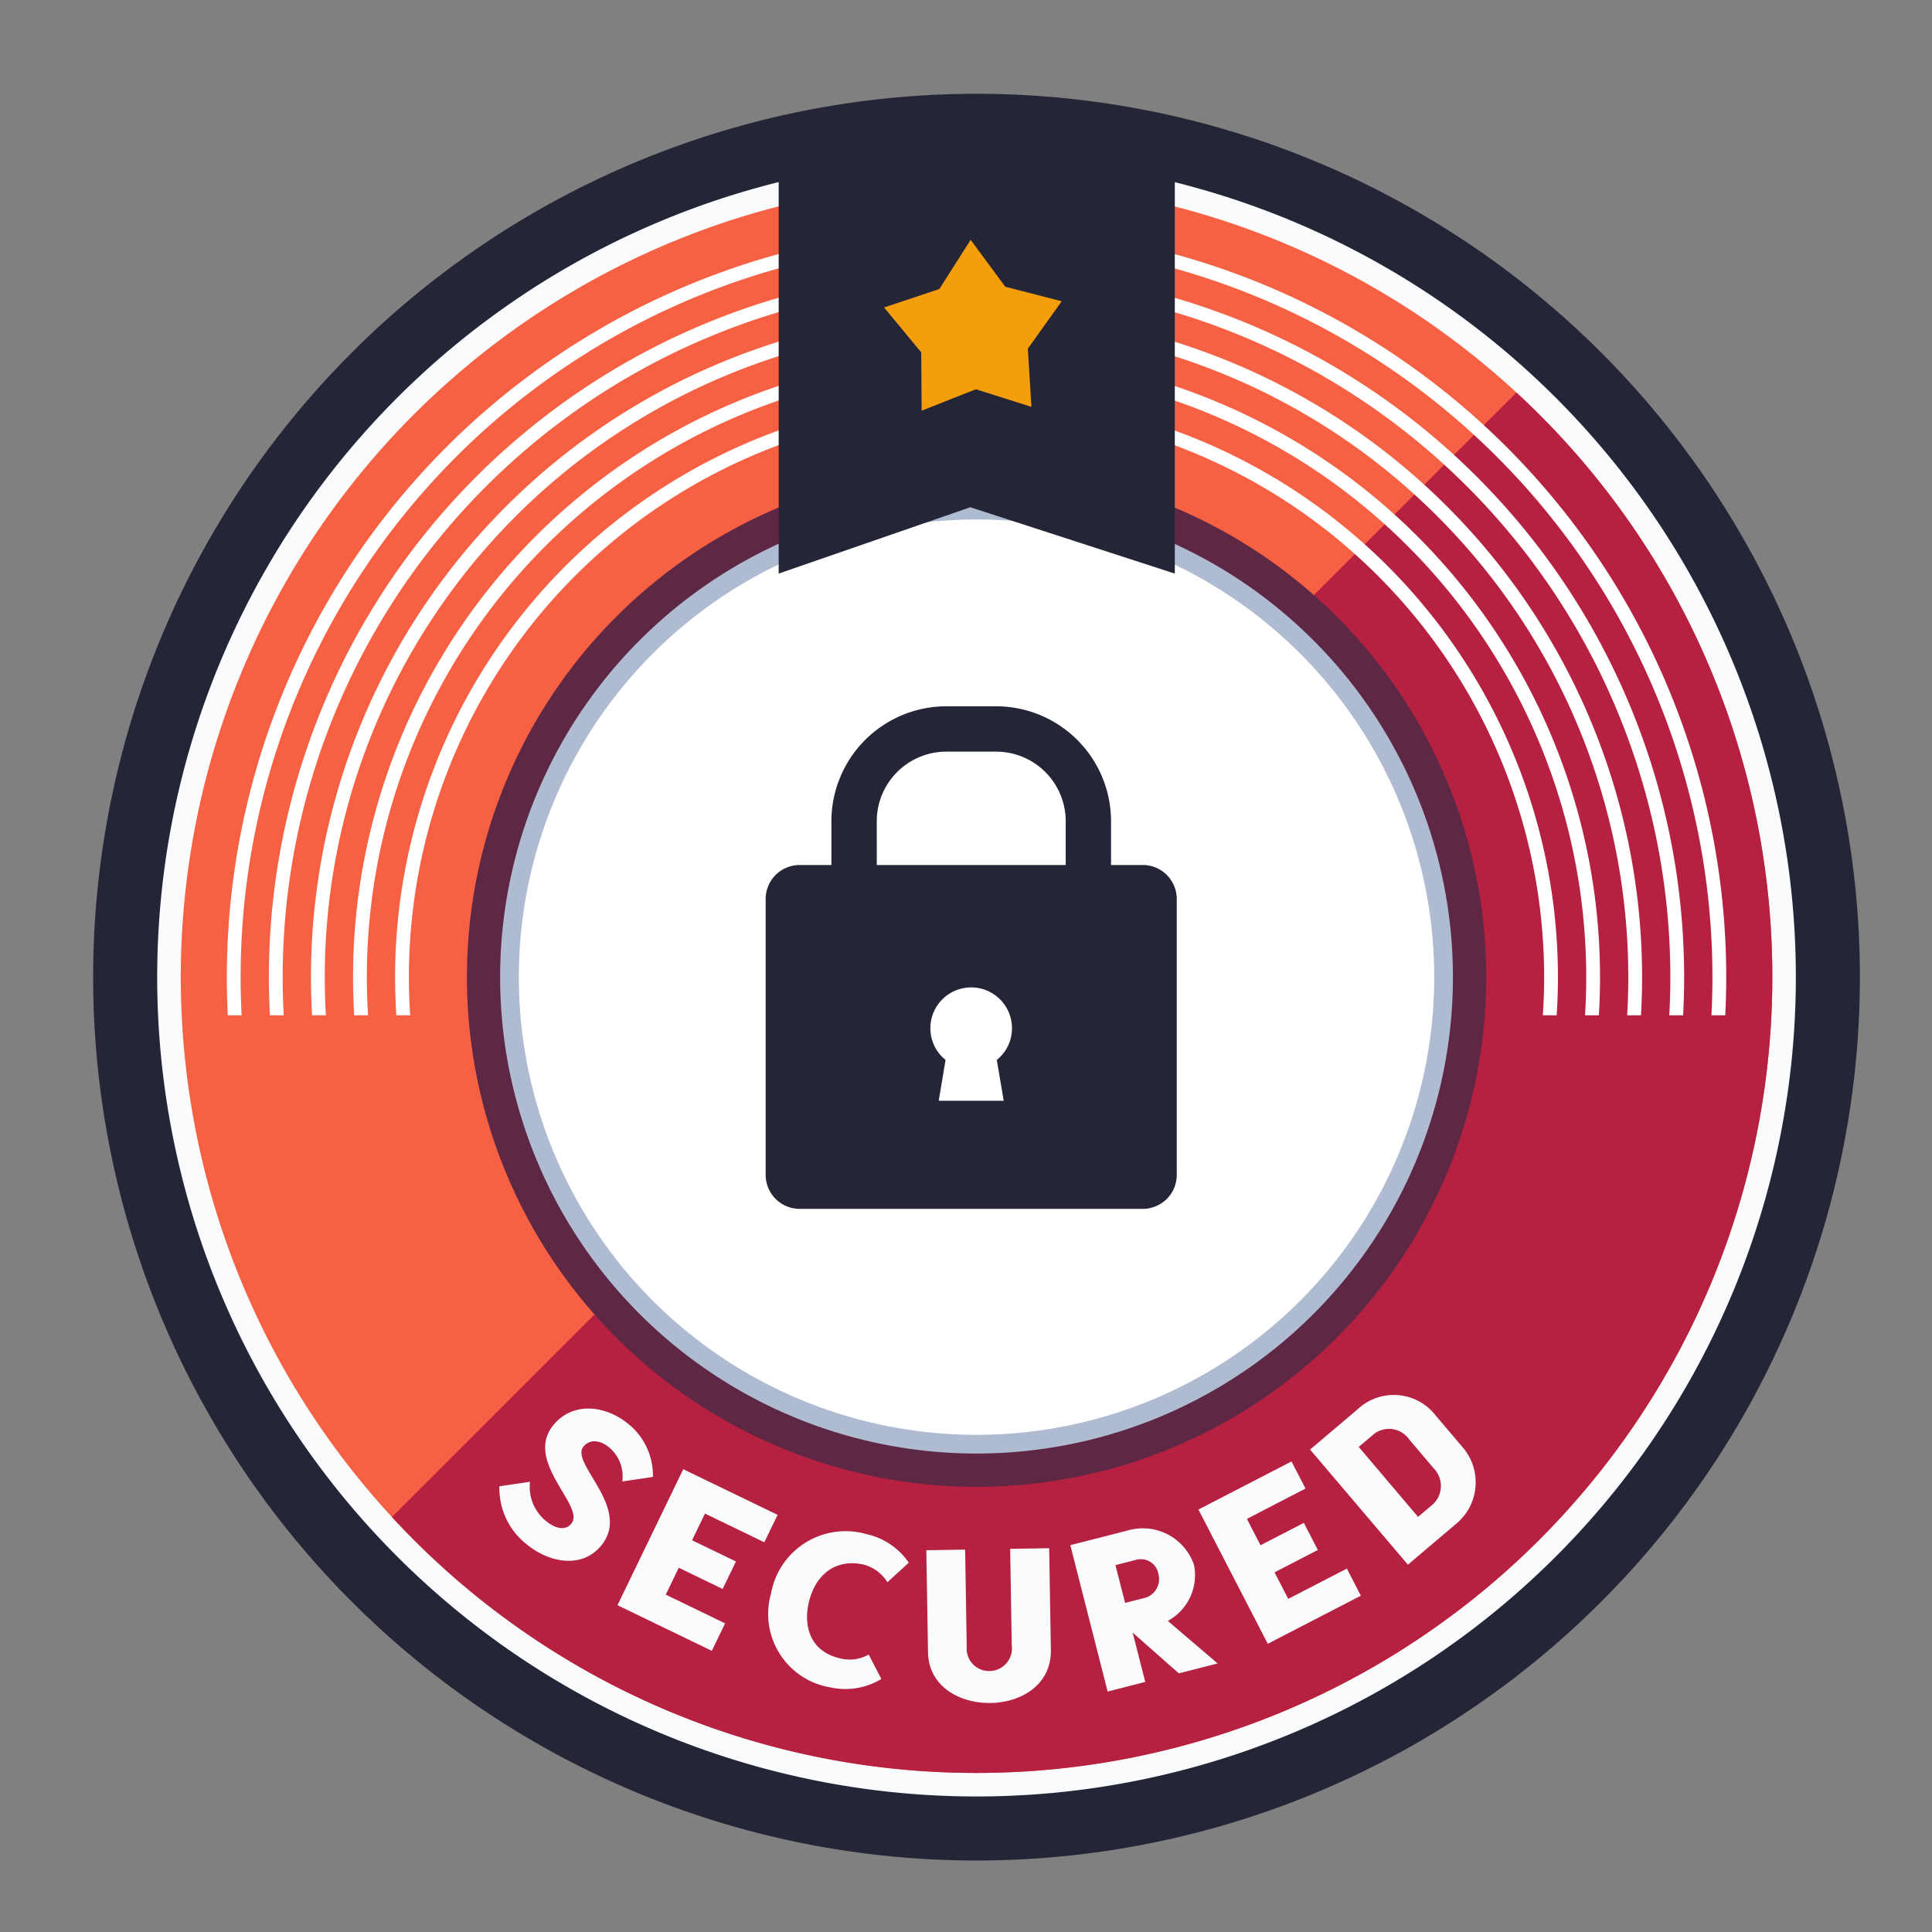
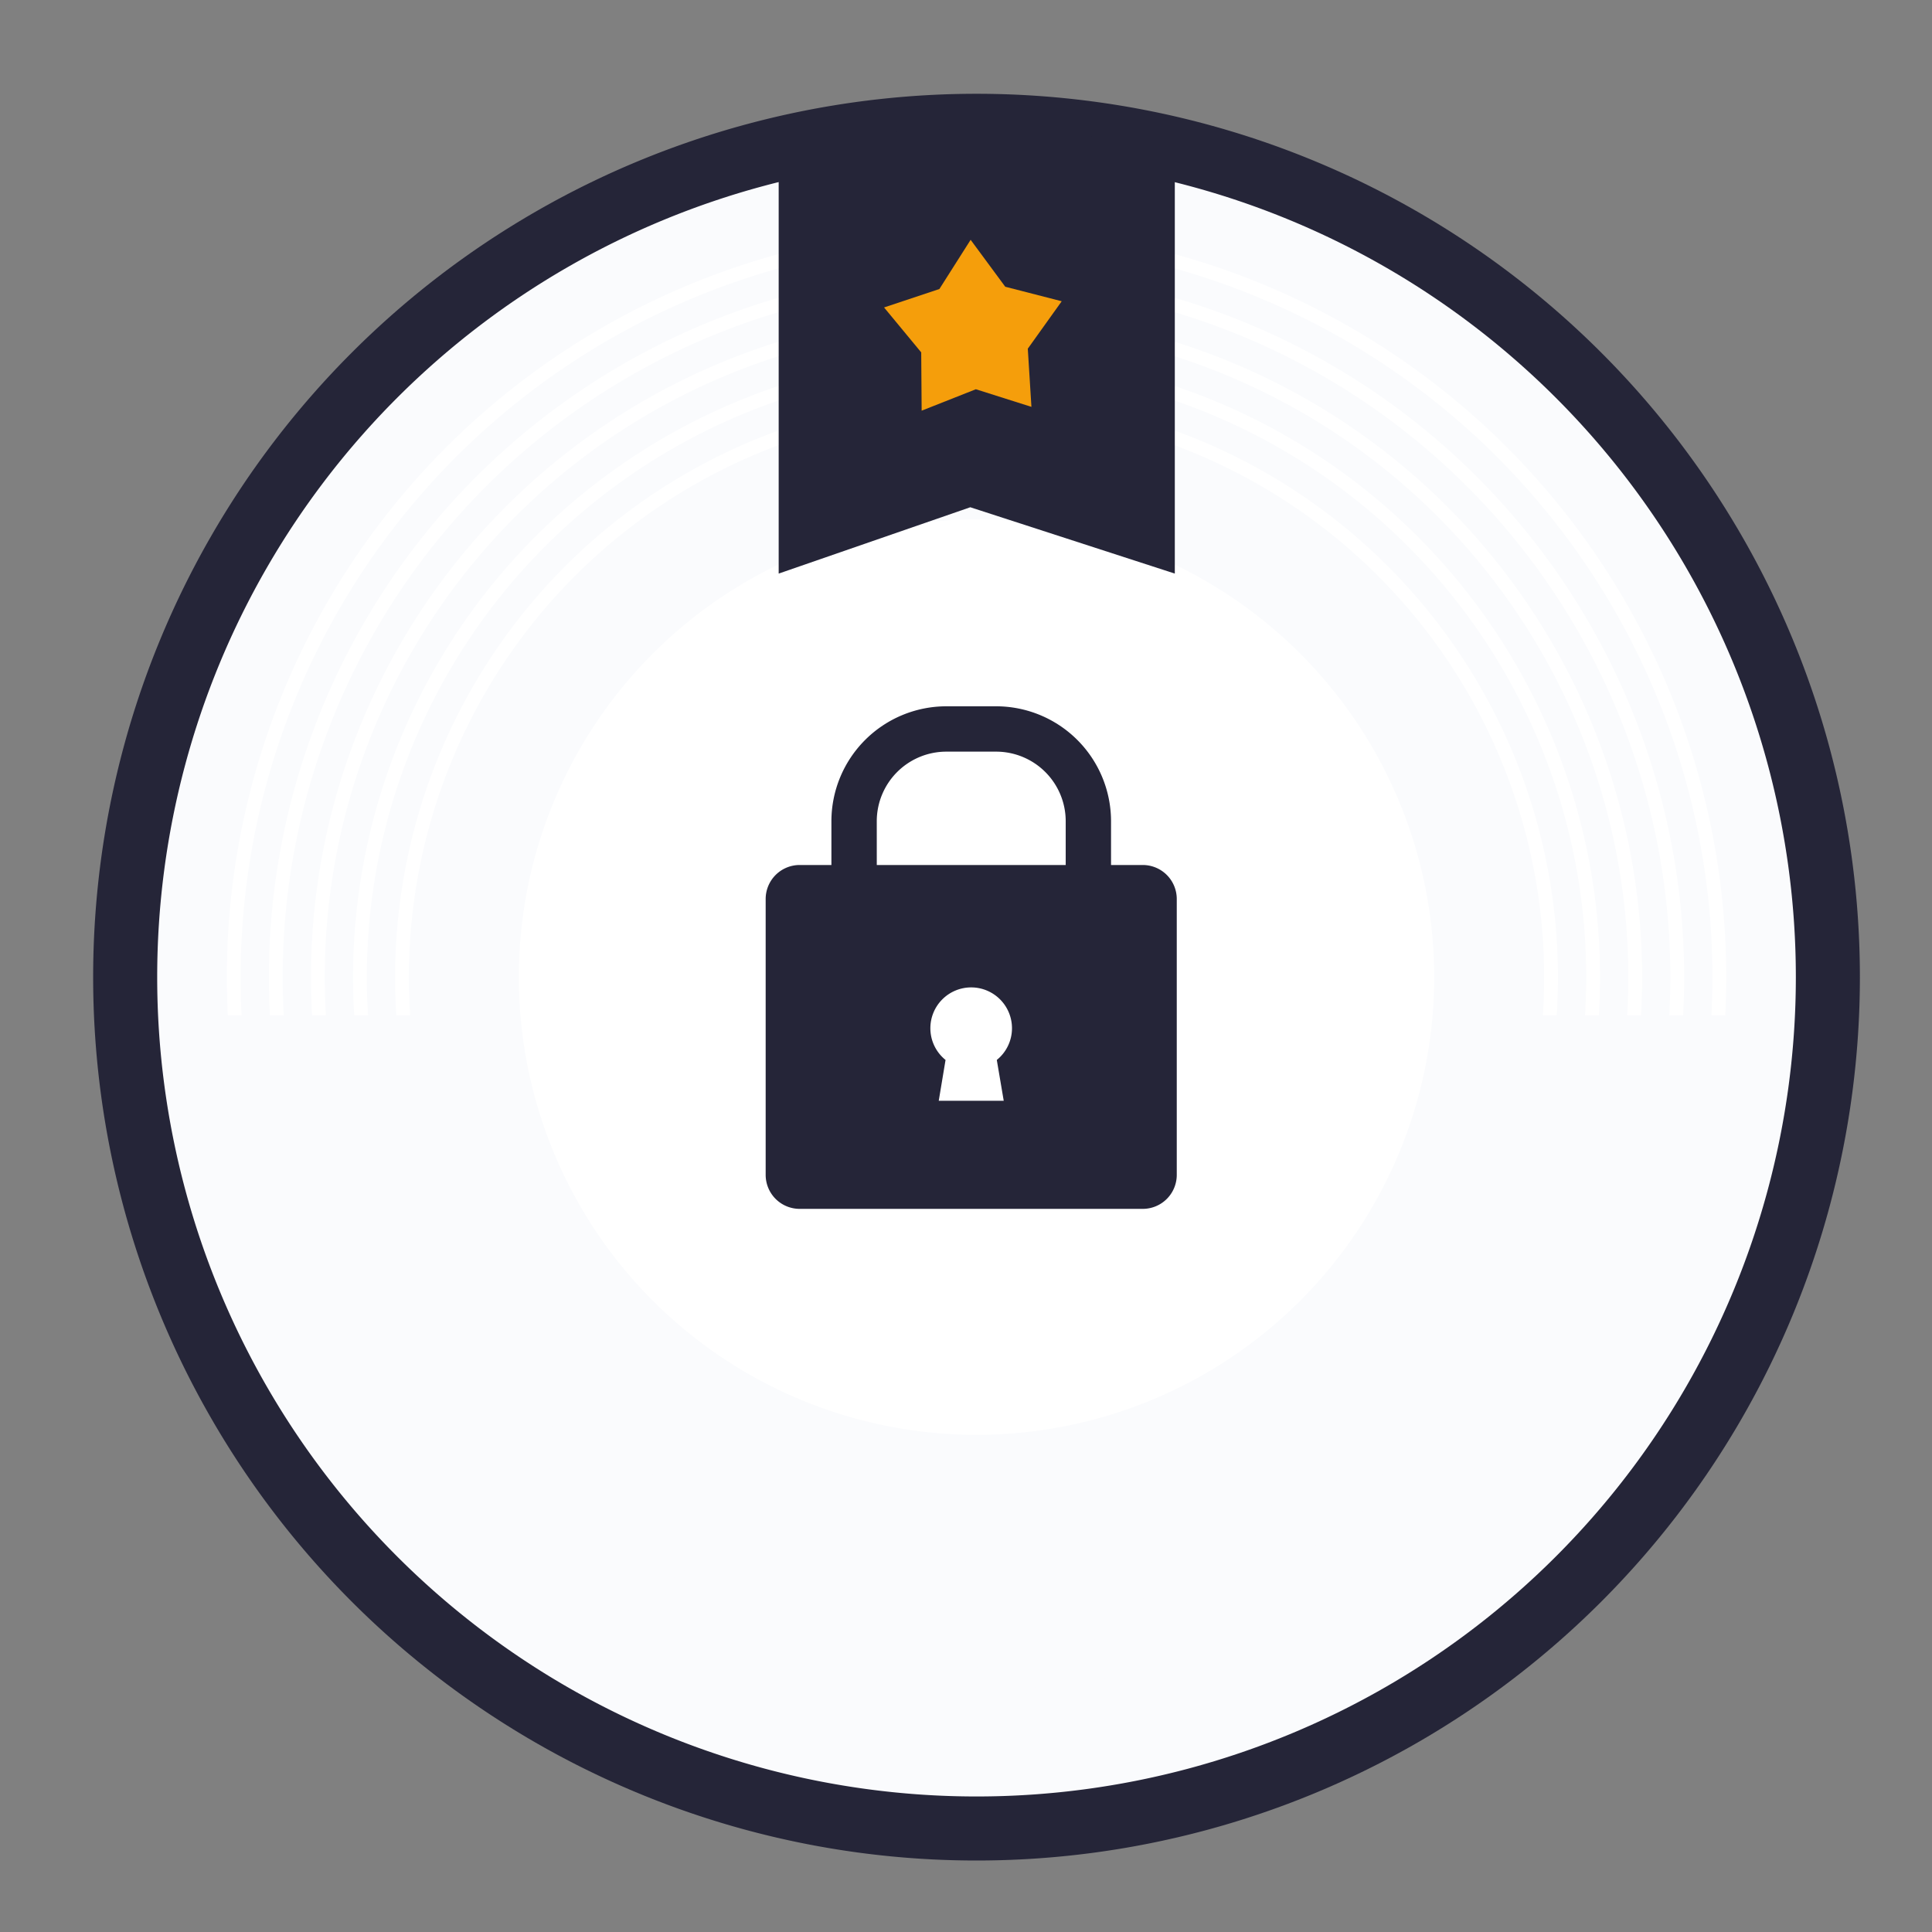
<svg xmlns="http://www.w3.org/2000/svg" width="140" height="140" viewBox="0 0 140 140">
  <rect x="0" y="0" width="140" height="140" fill="#808080" stroke="none" />
  <defs>
    <clipPath id="clip-path">
      <path id="Path_33608" data-name="Path 33608" d="M-129,49.735c.037-.835.059-1.673.059-2.517A56.259,56.259,0,0,0-185.2-9.041a56.259,56.259,0,0,0-56.259,56.259q0,1.391.068,2.764H-129.1Z" transform="translate(241.457 9.041)" fill="none" />
    </clipPath>
    <clipPath id="clip-guarantees-confidentiality">
      <rect width="140" height="140" />
    </clipPath>
  </defs>
  <g id="guarantees-confidentiality" clip-path="url(#clip-guarantees-confidentiality)">
    <g id="Group_3752" data-name="Group 3752" transform="translate(260.584 28.214)">
      <g id="OBJECTS" transform="translate(-253.834 -21.418)">
        <g id="Group_3749" data-name="Group 3749">
-           <path id="Path_33594" data-name="Path 33594" d="M-188.328-17.419a61.507,61.507,0,0,0-61.507,61.507A61.507,61.507,0,0,0-188.327,105.6,61.507,61.507,0,0,0-126.82,44.088,61.507,61.507,0,0,0-188.328-17.419Z" transform="translate(252.34 19.924)" fill="#477c2c" />
          <path id="Path_33595" data-name="Path 33595" d="M-189.822-21.418a64.012,64.012,0,0,0-64.012,64.012,64.012,64.012,0,0,0,64.012,64.012,64.013,64.013,0,0,0,64.013-64.012A64.013,64.013,0,0,0-189.822-21.418Z" transform="translate(253.834 21.418)" fill="#252538" />
          <path id="Path_33596" data-name="Path 33596" d="M-175.165,17.816A39.434,39.434,0,0,0-214.6,57.25a39.434,39.434,0,0,0,39.434,39.434A39.435,39.435,0,0,0-135.731,57.25,39.435,39.435,0,0,0-175.165,17.816Z" transform="translate(239.178 6.762)" fill="#275123" />
          <path id="Path_33597" data-name="Path 33597" d="M-187.054-14.009a59.371,59.371,0,0,0-59.371,59.371,59.371,59.371,0,0,0,59.371,59.371,59.371,59.371,0,0,0,59.372-59.371A59.371,59.371,0,0,0-187.054-14.009Z" transform="translate(251.066 18.65)" fill="#fafbfd" />
-           <path id="Path_33598" data-name="Path 33598" d="M-186.038-11.288A57.666,57.666,0,0,0-243.7,46.378a57.666,57.666,0,0,0,57.666,57.666A57.667,57.667,0,0,0-128.37,46.378,57.667,57.667,0,0,0-186.038-11.288Z" transform="translate(250.05 17.634)" fill="#f76143" />
-           <path id="Path_33599" data-name="Path 33599" d="M-137.791,13.141l-81.483,81.484a57.508,57.508,0,0,0,42.362,18.545A57.667,57.667,0,0,0-119.245,55.5,57.511,57.511,0,0,0-137.791,13.141Z" transform="translate(240.924 8.508)" fill="#b72141" />
-           <path id="Path_33600" data-name="Path 33600" d="M-173.673,21.812A36.932,36.932,0,0,0-210.6,58.743a36.931,36.931,0,0,0,36.931,36.931,36.931,36.931,0,0,0,36.931-36.931A36.931,36.931,0,0,0-173.673,21.812Z" transform="translate(237.685 5.269)" fill="#5e2744" />
-           <path id="Path_33601" data-name="Path 33601" d="M-172.236,25.658A34.522,34.522,0,0,0-206.758,60.18,34.522,34.522,0,0,0-172.236,94.7,34.522,34.522,0,0,0-137.714,60.18,34.522,34.522,0,0,0-172.236,25.658Z" transform="translate(236.249 3.833)" fill="#aebbd1" />
          <path id="Path_33602" data-name="Path 33602" d="M-171.428,27.823a33.165,33.165,0,0,0-33.165,33.165,33.165,33.165,0,0,0,33.165,33.165,33.165,33.165,0,0,0,33.165-33.165A33.165,33.165,0,0,0-171.428,27.823Z" transform="translate(235.44 3.024)" fill="#fff" />
          <g id="Group_3748" data-name="Group 3748" transform="translate(7.754 7.754)">
            <g id="Group_3747" data-name="Group 3747" clip-path="url(#clip-path)">
              <g id="Group_3746" data-name="Group 3746" transform="translate(2.433 2.433)">
                <g id="Group_3745" data-name="Group 3745">
                  <path id="Path_33603" data-name="Path 33603" d="M-183.747-5.157a53.826,53.826,0,0,0-53.826,53.826,53.826,53.826,0,0,0,53.826,53.826,53.826,53.826,0,0,0,53.826-53.826A53.826,53.826,0,0,0-183.747-5.157Z" transform="translate(237.573 5.157)" fill="none" stroke="#fff" stroke-miterlimit="10" stroke-width="1" />
                  <path id="Path_33604" data-name="Path 33604" d="M-181.93-.291a50.778,50.778,0,0,0-50.777,50.777,50.777,50.777,0,0,0,50.777,50.777,50.777,50.777,0,0,0,50.777-50.777A50.777,50.777,0,0,0-181.93-.291Z" transform="translate(235.755 3.339)" fill="none" stroke="#fff" stroke-miterlimit="10" stroke-width="1" />
                  <path id="Path_33605" data-name="Path 33605" d="M-180.112,4.575A47.729,47.729,0,0,0-227.84,52.3a47.729,47.729,0,0,0,47.728,47.729A47.729,47.729,0,0,0-132.382,52.3,47.729,47.729,0,0,0-180.112,4.575Z" transform="translate(233.937 1.522)" fill="none" stroke="#fff" stroke-miterlimit="10" stroke-width="1" />
                  <path id="Path_33606" data-name="Path 33606" d="M-178.294,9.442a44.68,44.68,0,0,0-44.68,44.68,44.68,44.68,0,0,0,44.68,44.68,44.68,44.68,0,0,0,44.681-44.68A44.68,44.68,0,0,0-178.294,9.442Z" transform="translate(232.12 -0.296)" fill="none" stroke="#fff" stroke-miterlimit="10" stroke-width="1" />
                  <path id="Path_33607" data-name="Path 33607" d="M-176.476,14.308A41.631,41.631,0,0,0-218.107,55.94a41.631,41.631,0,0,0,41.631,41.632A41.632,41.632,0,0,0-134.844,55.94,41.632,41.632,0,0,0-176.476,14.308Z" transform="translate(230.301 -2.114)" fill="none" stroke="#fff" stroke-miterlimit="10" stroke-width="1" />
                </g>
              </g>
            </g>
          </g>
          <path id="Path_33609" data-name="Path 33609" d="M-145.831-15.728A61.673,61.673,0,0,0-160.2-17.419a61.678,61.678,0,0,0-14.336,1.683V14.844l13.885-4.807,14.82,4.807Z" transform="translate(224.212 19.924)" fill="#252538" />
          <path id="Path_33610" data-name="Path 33610" d="M-149.472-.074l-4.092-1.052-2.508-3.4L-158.337-.96-162.345.375l2.692,3.256.031,4.224,3.928-1.553,4.027,1.276-.263-4.216Z" transform="translate(219.658 15.108)" fill="#f59e0b" />
          <path id="Path_33611" data-name="Path 33611" d="M-148.715,60.933h-2.3V57.757a8.333,8.333,0,0,0-8.324-8.324h-3.615a8.334,8.334,0,0,0-8.324,8.324v3.176h-2.3a2.465,2.465,0,0,0-2.464,2.464V83.387a2.464,2.464,0,0,0,2.464,2.464h24.862a2.464,2.464,0,0,0,2.464-2.464V63.4A2.465,2.465,0,0,0-148.715,60.933Zm-19.276-3.176a5.043,5.043,0,0,1,5.038-5.038h3.615a5.044,5.044,0,0,1,5.038,5.038v3.176h-13.69Zm9.2,20.262H-163.5l.493-2.959a2.95,2.95,0,0,1-1.1-2.3,2.957,2.957,0,0,1,2.957-2.957,2.957,2.957,0,0,1,2.957,2.957,2.949,2.949,0,0,1-1.1,2.3Z" transform="translate(224.775 -5.048)" fill="#252538" />
        </g>
      </g>
      <g id="TEXTS" transform="translate(-224.404 72.875)">
        <g id="Group_3751" data-name="Group 3751" transform="translate(0)">
          <g id="Group_3750" data-name="Group 3750">
            <path id="Path_33612" data-name="Path 33612" d="M-206.848,136.3l2.22-.328a3.174,3.174,0,0,0,1.229,2.9c.66.524,1.413.663,1.806.072.87-1.287-3.439-4.444-1.37-7.044,1.375-1.73,3.724-1.495,5.371-.185a4.787,4.787,0,0,1,1.869,3.907l-2.22.328a2.732,2.732,0,0,0-.991-2.5c-.612-.487-1.363-.6-1.832-.016-.963,1.212,3.488,4.406,1.326,7.125-1.338,1.683-3.666,1.349-5.349.011A5.168,5.168,0,0,1-206.848,136.3Z" transform="translate(206.856 -129.687)" fill="#fafbfd" />
            <path id="Path_33613" data-name="Path 33613" d="M-188.416,137.684l6.835,3.307-.962,1.989-4.3-2.082-.936,1.935,3.18,1.539-.962,1.99-3.181-1.539-.943,1.949,4.3,2.082-.962,1.99-6.836-3.307Z" transform="translate(201.748 -132.308)" fill="#fafbfd" />
            <path id="Path_33614" data-name="Path 33614" d="M-175.523,149.384a5.487,5.487,0,0,1,6.912-4.306,5.013,5.013,0,0,1,3.069,2.071l-1.549,1.416a2.88,2.88,0,0,0-1.783-1.294c-.088-.021-.165-.023-.237-.04-2.047-.291-3.275,1.076-3.673,2.789-.408,1.757.114,3.561,2.237,4.054a2.788,2.788,0,0,0,2.1-.268l.916,1.772a5.043,5.043,0,0,1-3.706.605A5.392,5.392,0,0,1-175.523,149.384Z" transform="translate(195.215 -135)" fill="#fafbfd" />
            <path id="Path_33615" data-name="Path 33615" d="M-157.337,154.351l-.122-7.383,2.812-.046.116,7.007a1.627,1.627,0,0,0,1.654,1.792,1.638,1.638,0,0,0,1.609-1.846l-.115-7.007,2.827-.047.122,7.383c.041,2.511-2.149,3.8-4.374,3.833S-157.3,156.847-157.337,154.351Z" transform="translate(188.404 -135.721)" fill="#fafbfd" />
            <path id="Path_33616" data-name="Path 33616" d="M-140.8,145.761l4.108-1.049a3.921,3.921,0,0,1,4.855,2.485,3.771,3.771,0,0,1-1.9,4.053l3.61,3.082-2.811.717-3.344-2.948.911,3.569-2.724.7Zm5.5,3.794a1.423,1.423,0,0,0,.885-1.7A1.291,1.291,0,0,0-136,146.816l-1.53.391.7,2.738Z" transform="translate(182.18 -134.882)" fill="#fafbfd" />
            <path id="Path_33617" data-name="Path 33617" d="M-125.982,140.27l6.744-3.485,1.015,1.963-4.247,2.2.987,1.909,3.139-1.622,1.014,1.963-3.138,1.622.994,1.923,4.247-2.194,1.014,1.963-6.744,3.486Z" transform="translate(176.645 -131.972)" fill="#fafbfd" />
            <path id="Path_33618" data-name="Path 33618" d="M-113.068,133.054l3.441-2.916a3.835,3.835,0,0,1,5.466.216l2.275,2.684a3.9,3.9,0,0,1-.663,5.45l-3.429,2.907Zm8.912,3.957a1.822,1.822,0,0,0,.044-2.6l-1.779-2.1a1.782,1.782,0,0,0-2.562-.371l-1.089.923,4.3,5.07Z" transform="translate(171.821 -129.102)" fill="#fafbfd" />
          </g>
        </g>
      </g>
    </g>
  </g>
</svg>